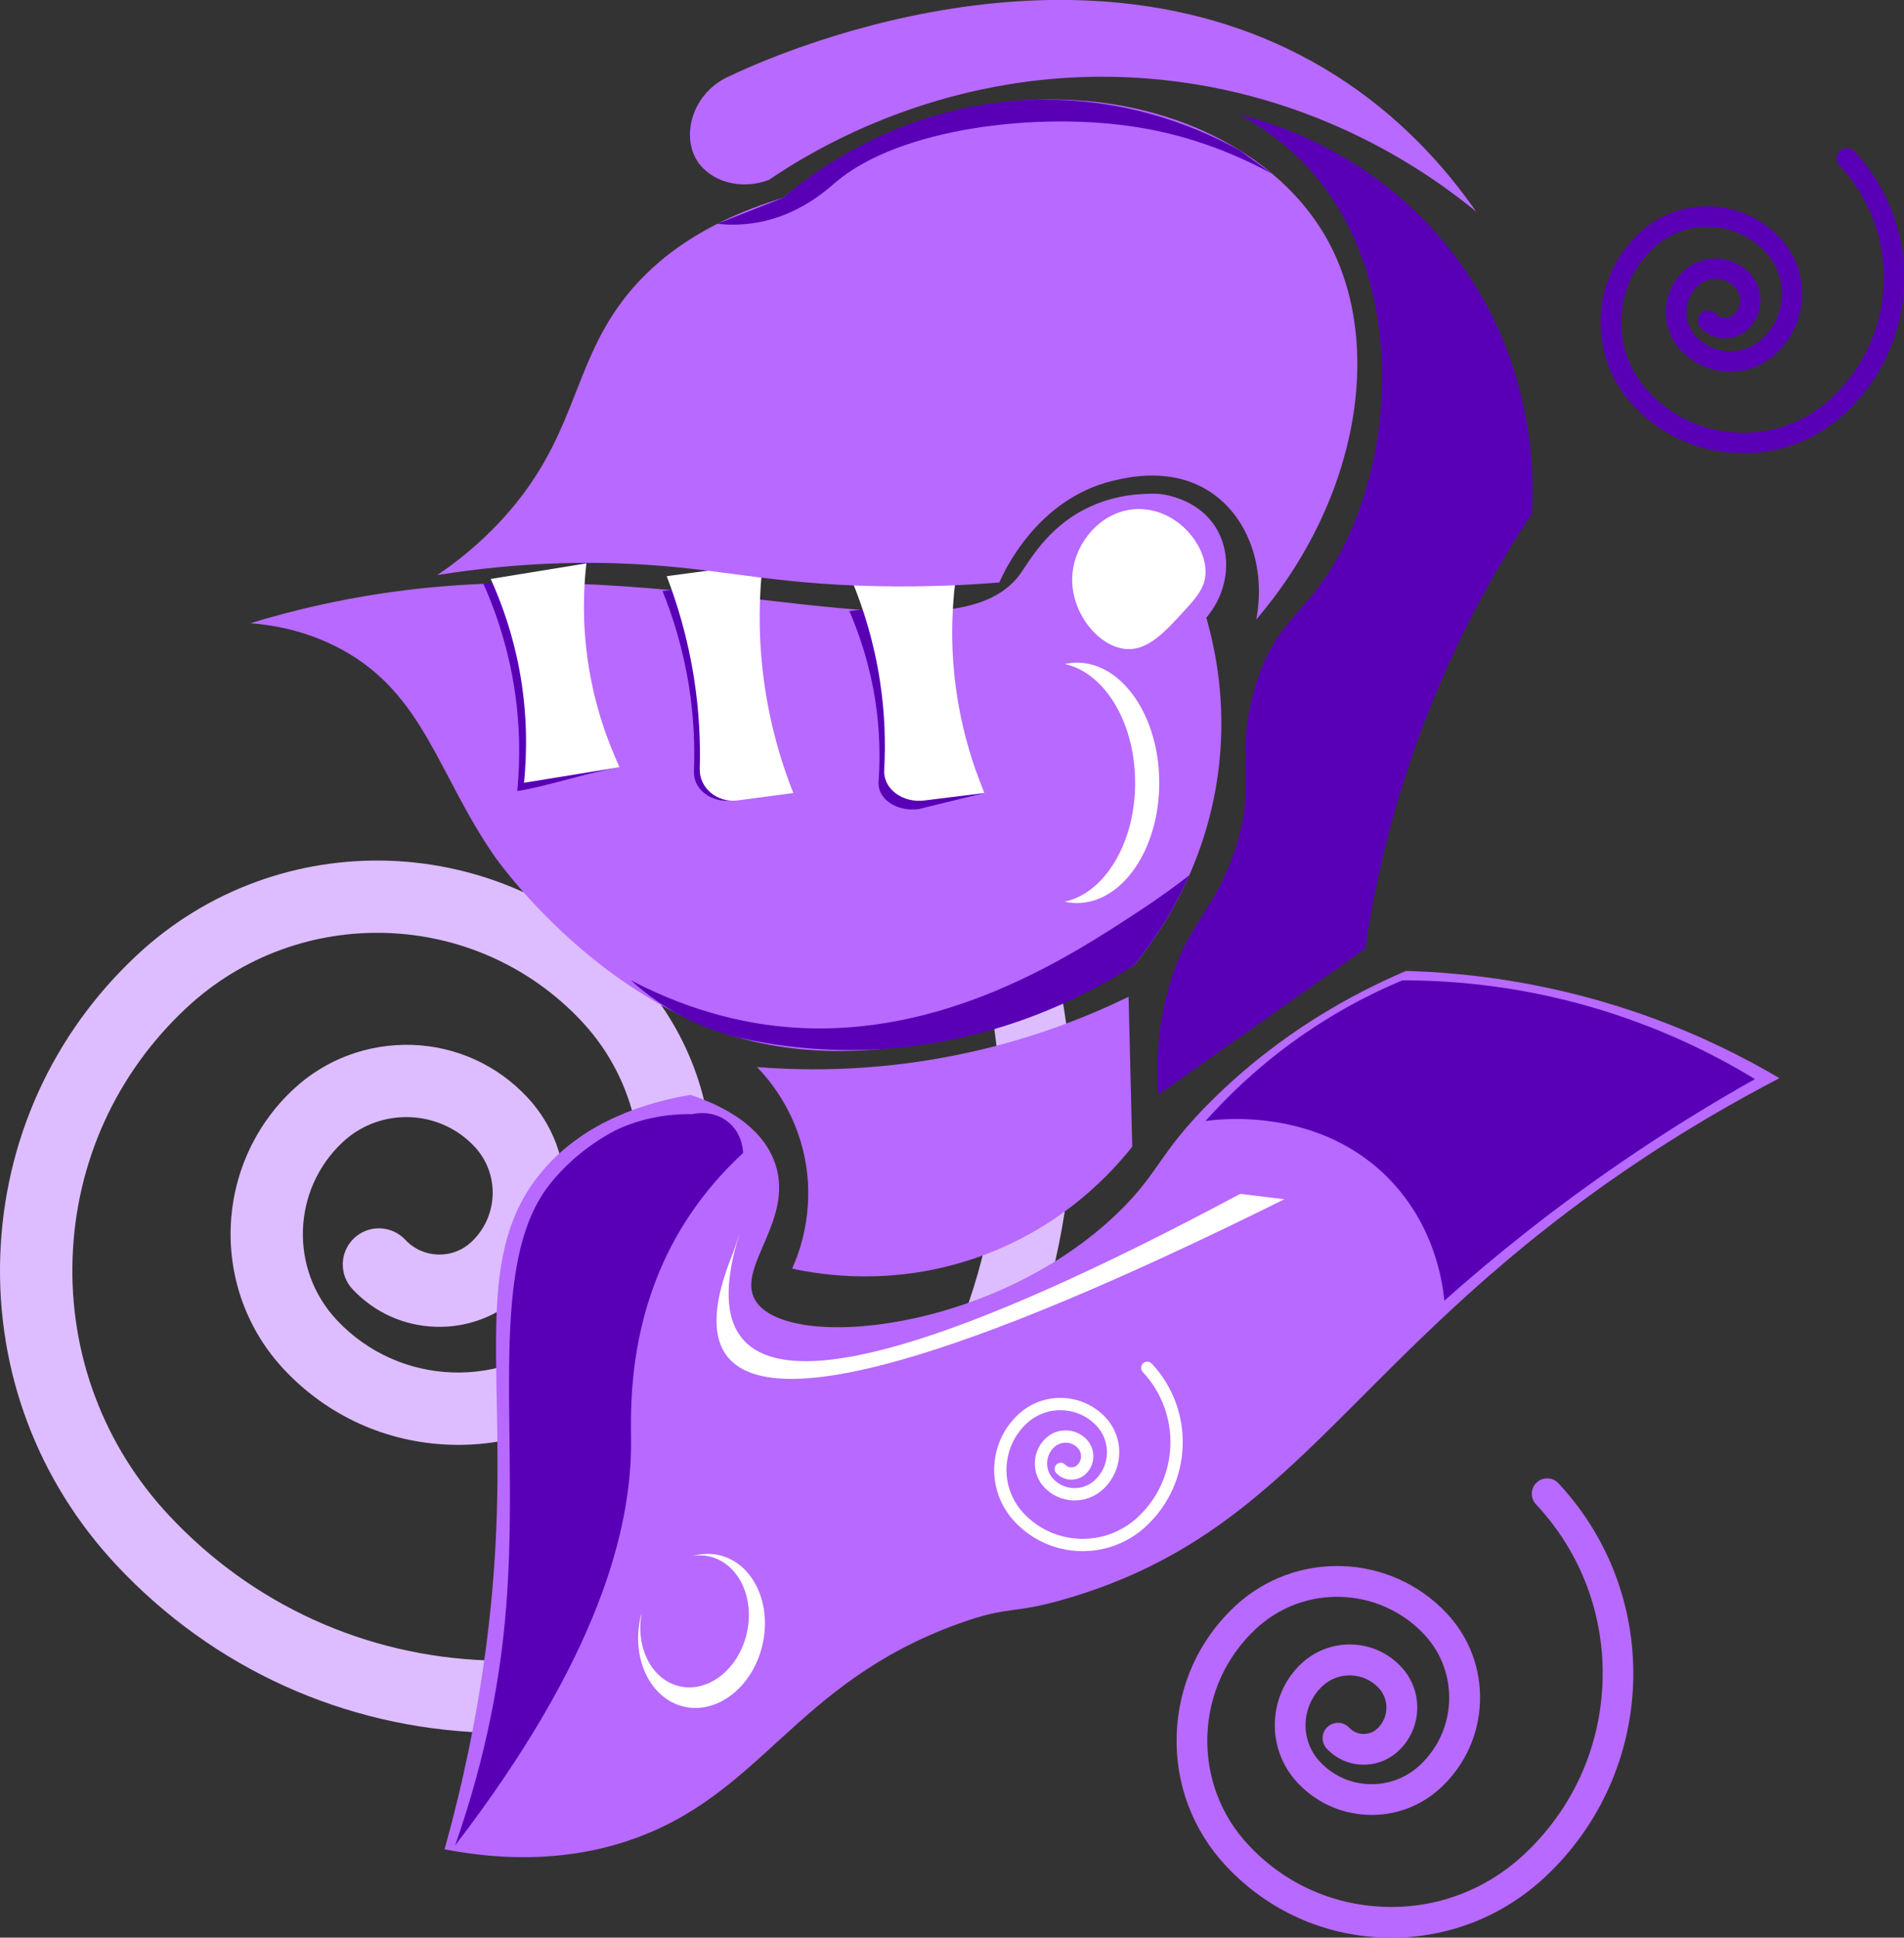
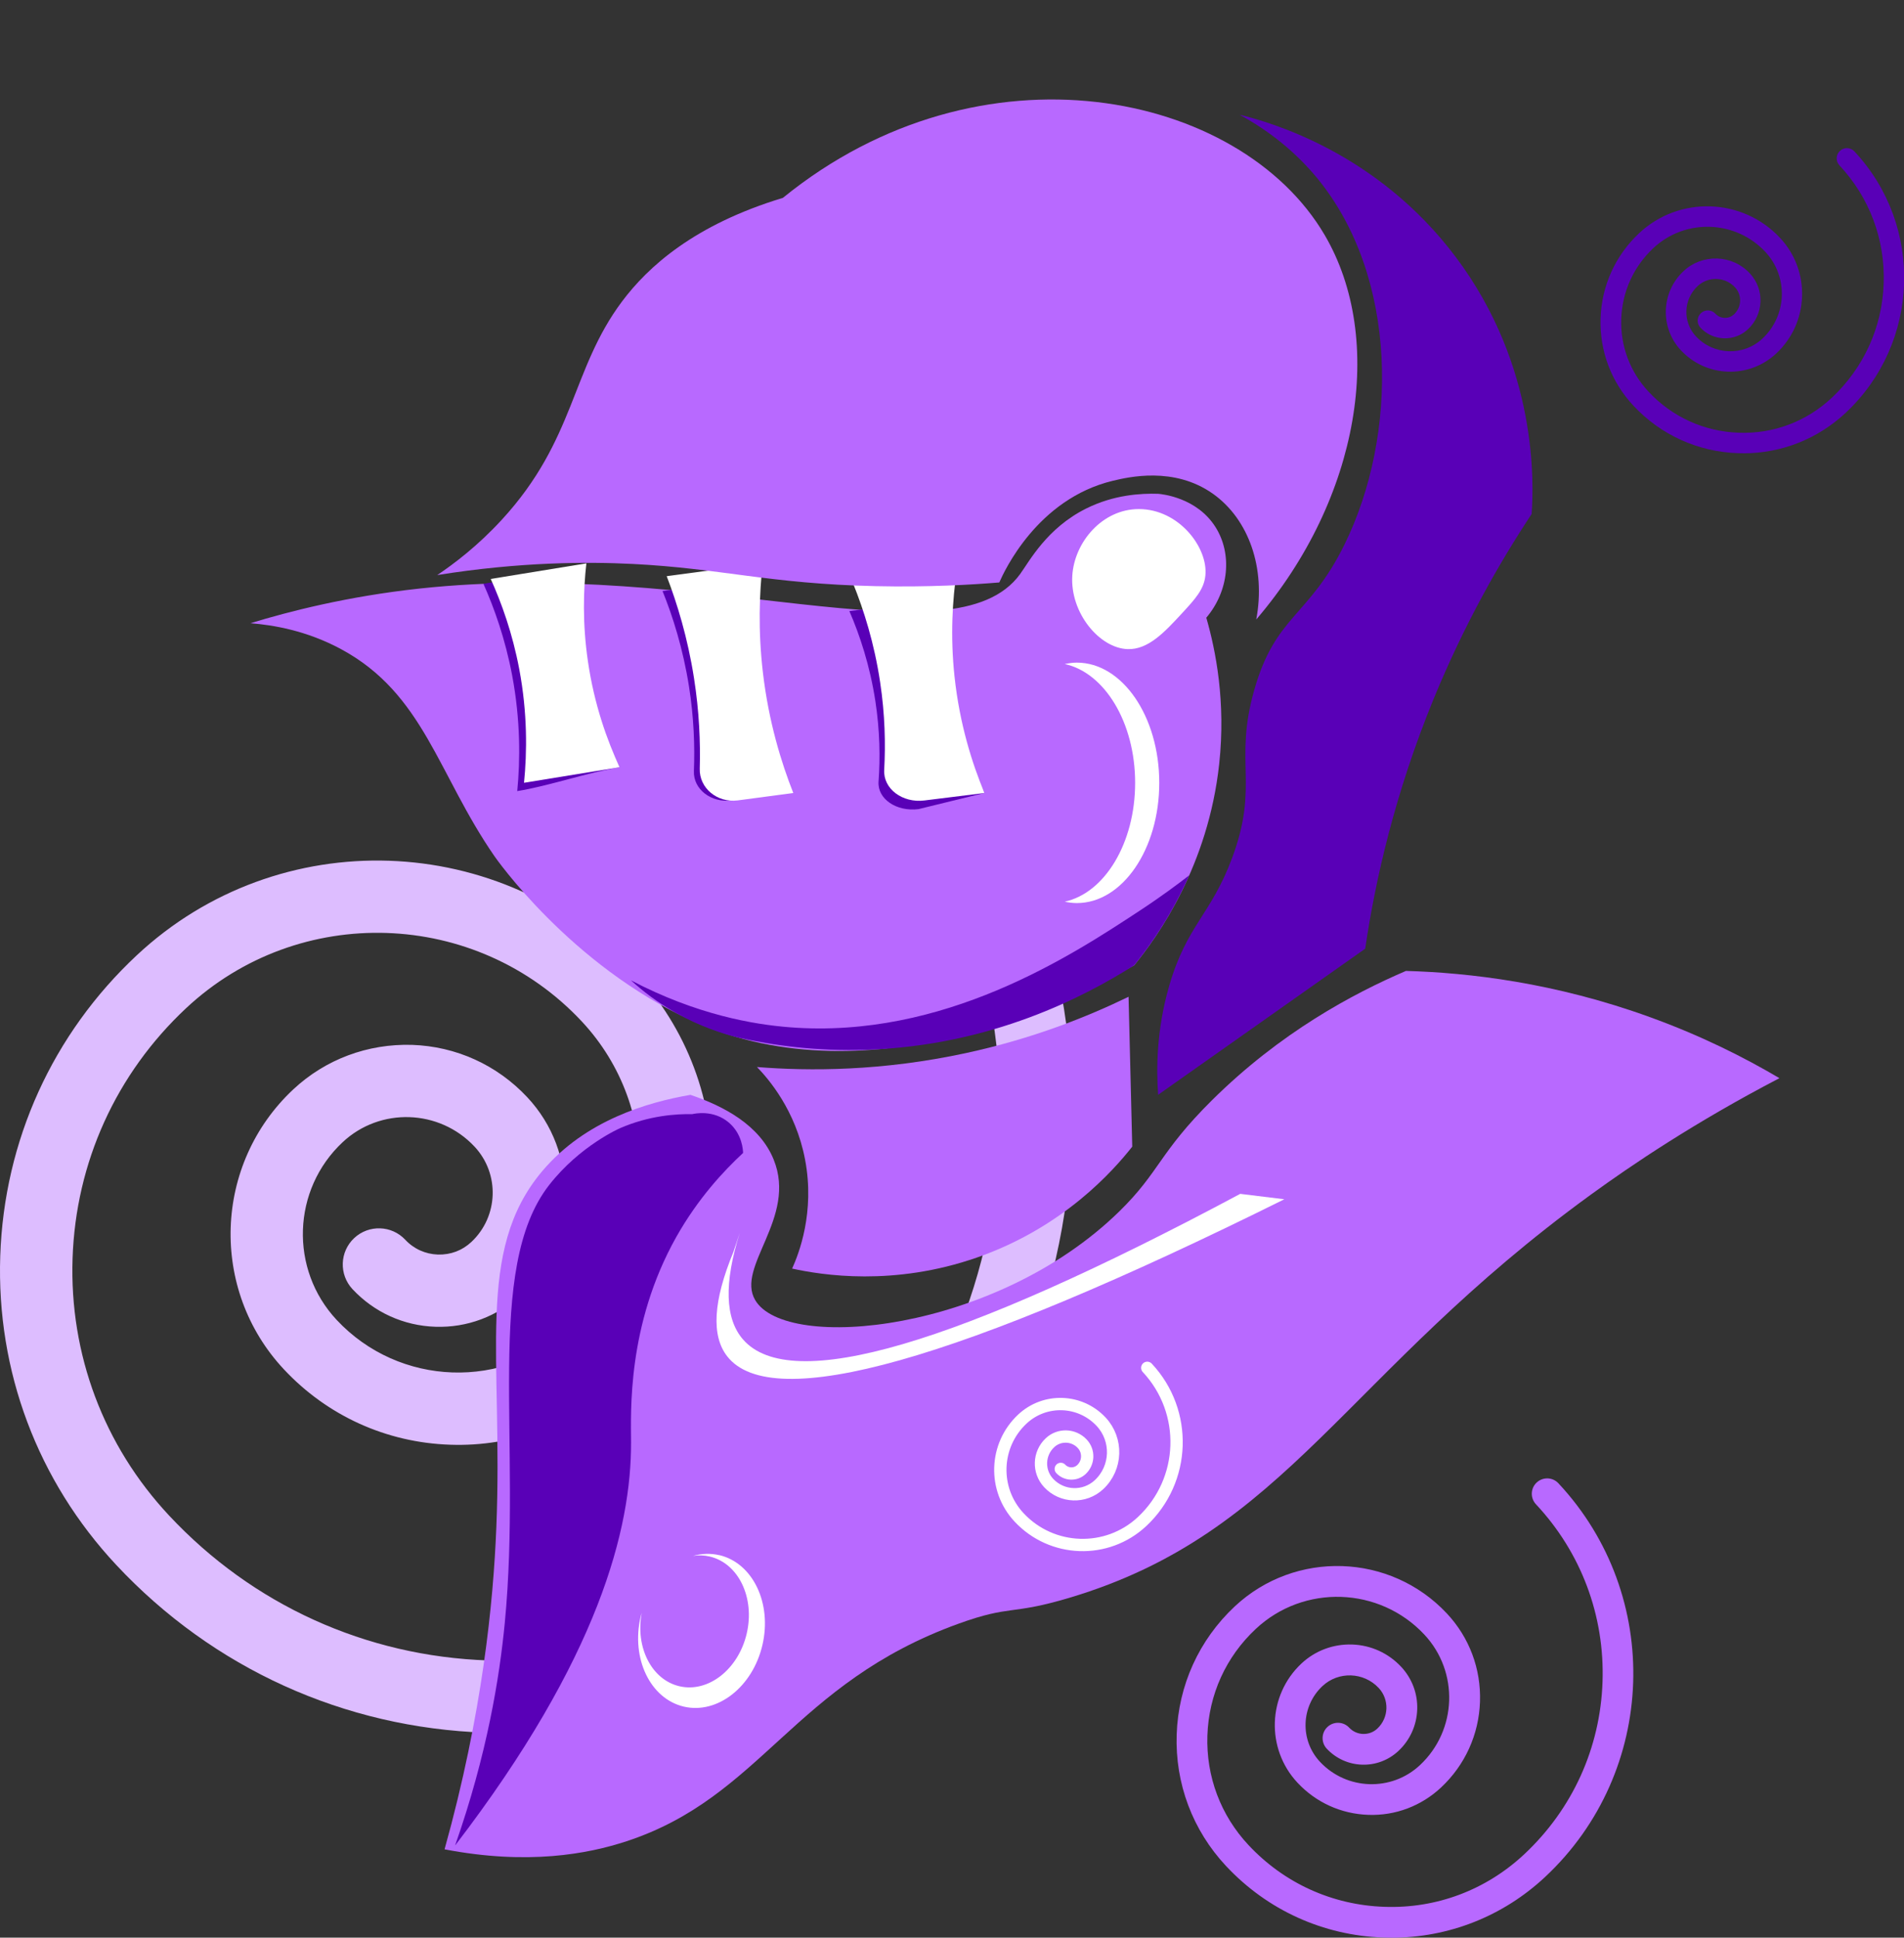
<svg xmlns="http://www.w3.org/2000/svg" viewBox="0 0 309.35 314.74">
  <rect x="0" y="0" width="309.35" height="314.74" fill="#333333" stroke="none" />
  <defs>
    <style>.d{fill:#fff;}.e{fill:#b869ff;}.f{fill:#5900b7;}.g{fill:#ddbdff;}.h{fill:none;stroke:#fff;stroke-linecap:round;stroke-miterlimit:10;stroke-width:2px;}</style>
  </defs>
  <g id="a" />
  <g id="b">
    <g id="c">
      <path class="g" d="M81.85,281.49c-.98,0-1.97-.02-2.95-.05-22.99-.77-44.3-10.44-60.01-27.24C6.11,240.53-.59,222.71,.04,204c.63-18.7,8.5-36.04,22.17-48.82,23.04-21.55,59.32-20.33,80.87,2.71,8.57,9.16,13.05,21.11,12.63,33.64-.42,12.53-5.7,24.15-14.85,32.72-7.56,7.06-17.44,10.79-27.75,10.42-10.34-.35-19.93-4.7-26.99-12.25-12.11-12.95-11.43-33.34,1.52-45.46,5.25-4.91,12.11-7.44,19.28-7.24,7.18,.24,13.84,3.26,18.75,8.51,4.14,4.43,6.31,10.2,6.1,16.26-.2,6.06-2.75,11.68-7.18,15.82-3.77,3.53-8.71,5.37-13.85,5.2-5.16-.17-9.94-2.34-13.47-6.11-2.21-2.37-2.09-6.08,.28-8.3,2.37-2.21,6.08-2.09,8.3,.28,1.38,1.48,3.26,2.33,5.29,2.4,2.09,.06,3.96-.66,5.44-2.04,4.41-4.13,4.65-11.07,.52-15.49-5.71-6.1-15.33-6.43-21.43-.72-8.22,7.69-8.66,20.64-.97,28.87,10.17,10.87,27.28,11.45,38.15,1.28,14.18-13.26,14.93-35.59,1.67-49.77-17.13-18.31-45.97-19.28-64.28-2.15-11.38,10.64-17.93,25.07-18.45,40.64-.52,15.57,5.05,30.41,15.69,41.78,13.57,14.51,31.97,22.86,51.83,23.53,19.89,.7,38.78-6.44,53.28-20.01,18.42-17.23,29.03-40.6,29.87-65.81,.84-25.21-8.18-49.23-25.41-67.65-2.21-2.37-2.09-6.08,.28-8.3,2.37-2.21,6.08-2.09,8.3,.28,39.98,42.76,37.73,110.07-5.02,150.05-16.08,15.03-36.84,23.22-58.74,23.22Z" />
      <path class="e" d="M195.99,100.33c1.53,5.3,3.19,13.64,2.1,23.73-1.79,16.58-9.93,27.96-13.82,32.74-8.91,4.95-42.44,22.29-71.79,9.01-19.88-9-32.14-26.73-32.14-26.73-9.25-13.38-11.47-26.38-24.93-33.64-5.6-3.02-11.04-3.92-14.72-4.21,6.23-1.9,15.73-4.36,27.48-5.63,45.91-4.96,86.79,12.51,97.57-2.35,1.53-2.1,4.33-7.45,10.72-10.64,4.5-2.25,8.92-2.49,11.72-2.4,.69,.06,6.3,.63,9.31,5.41,2.74,4.34,2.2,10.35-1.5,14.72Z" />
      <path class="e" d="M183.97,186.24c-3.06,3.88-11.16,13.11-25.23,18.02-13.55,4.73-25.19,2.86-30.04,1.8,1.07-2.37,3.74-9.13,2.1-17.72-1.53-8.03-5.97-13.12-7.81-15.02,8.52,.68,20.34,.68,33.97-2.27,10.83-2.34,19.72-5.89,26.4-9.14,.2,8.11,.4,16.22,.6,24.33Z" />
      <path class="f" d="M248.85,83.51c.34-4.87,1.08-23.91-12.32-41.75-12.81-17.06-30.22-21.93-35.14-23.13,3.25,1.77,8.18,4.94,12.57,10.25,13.33,16.17,13.19,41.9,4.48,59.58-5.8,11.78-11.19,11.43-14.65,23.59-3.37,11.85,.85,15.37-3.61,27.33-3.45,9.25-7.35,10.87-10.21,20.73-2.1,7.24-2.1,13.61-1.8,17.72,11.21-7.91,22.43-15.82,33.64-23.73,1.63-11.05,4.78-25.11,11.11-40.55,4.97-12.11,10.68-22.13,15.92-30.04Z" />
-       <path class="e" d="M118.64,12.32c-6.07,2.58-8.02,9.54-5.41,13.74,2.08,3.35,7.06,4.95,11.72,3.15,6.68-4.55,29.59-18.94,61.43-16.46,28.06,2.18,46.86,16.2,53.47,21.64-5.37-7.72-12.73-15.7-22.75-22.08-41.34-26.29-92.67-2.76-98.45,0Z" />
      <path class="e" d="M228.43,157.71c-8.54,3.66-20.39,9.97-31.54,21.03-8.57,8.5-8.46,11.6-15.02,18.02-20.08,19.65-54.17,22.92-59.17,14.42-3.2-5.43,6.85-13.34,3-22.83-2.25-5.56-8.06-8.67-13.52-10.51-6.89,1.19-17.06,4.09-24.07,12.38-10.99,13.02-6.34,30.06-7.47,57.9-.49,12.15-2.25,30.18-8.41,52.27,13.52,2.6,23.26,.76,29.57-1.31,22.04-7.25,27.03-25.62,53.94-35.34,8.61-3.11,8.35-1.32,18.02-4.21,35.43-10.58,44.56-36.31,84.71-65.48,6.62-4.81,16.93-11.78,30.64-18.92-5.77-3.41-12.79-6.93-21.03-9.91-15.46-5.61-29.41-7.22-39.65-7.51Z" />
      <path class="d" d="M195.84,93.5c.47-4.54-4.29-10.81-10.81-10.81-5.95,0-10.47,5.38-10.81,10.81-.38,6.03,4.41,11.8,9.01,11.94,3.33,.1,5.99-2.77,8.71-5.71,2.25-2.43,3.67-3.98,3.9-6.23Z" />
      <path class="f" d="M94.07,92.29l-15.53,2.53c1.77,3.97,3.55,8.97,4.67,14.88,1.38,7.34,1.31,13.81,.83,18.8,5.18-.84,11.45-3.03,16.63-3.88-2.02-4.4-5.24-8.97-6.29-16.18-.91-6.25-.77-11.78-.3-16.17Z" />
      <path class="d" d="M95.26,91.51l-15.53,2.53c1.76,3.9,3.53,8.81,4.63,14.62,1.36,7.21,1.27,13.57,.78,18.49l15.53-2.53c-2.01-4.32-4.12-10.13-5.15-17.21-.9-6.15-.74-11.58-.25-15.9Z" />
      <path class="f" d="M123.24,93.92l-15.6,2.08c1.68,4.15,3.33,9.36,4.3,15.49,.8,5.06,.96,9.71,.8,13.76-.12,2.96,2.82,5.2,6.13,4.76l9.02-1.2c-1.91-4.6-3.89-10.77-4.76-18.23-.76-6.47-.47-12.16,.11-16.67Z" />
      <path class="d" d="M123.92,91.51l-15.6,2.08c1.71,4.45,3.42,10.03,4.44,16.58,.85,5.41,1.05,10.37,.93,14.7-.09,3.16,2.87,5.58,6.18,5.14l9.02-1.2c-1.95-4.93-3.99-11.53-4.93-19.5-.82-6.92-.58-12.99-.04-17.8Z" />
      <path class="f" d="M154.86,97.16l-16.86,2.1c1.7,3.92,3.34,8.85,4.23,14.66,.73,4.8,.79,9.2,.51,13.04-.2,2.81,2.9,4.91,6.48,4.47l10.74-2.63c-1.94-4.35-4.9-8.77-5.64-15.83-.65-6.13-.2-11.53,.55-15.81Z" />
      <path class="d" d="M155.46,92.67l-16.86,2.1c1.74,4.3,3.45,9.7,4.4,16.05,.79,5.25,.89,10.05,.66,14.25-.17,3.06,2.96,5.4,6.54,4.95l9.75-1.21c-1.99-4.77-4.03-11.16-4.86-18.88-.72-6.71-.33-12.59,.37-17.25Z" />
      <path class="e" d="M204.1,100.63c16.87-19.68,21.07-45.54,11.11-62.48-13.73-23.36-55.81-32.19-88.01-6.01-14.41,4.36-21.92,11.2-26.13,16.82-8.31,11.09-7.55,22.41-19.52,35.44-3.95,4.3-7.84,7.22-10.51,9.01,13.57-2.17,24.49-2.17,31.84-1.8,14.3,.72,22.05,3.22,39.35,3.6,8.64,.19,15.68-.23,20.13-.6,.77-1.76,6.16-13.58,18.47-16.52,2.48-.59,9.9-2.36,16.22,2.1,5.87,4.15,8.62,12.13,7.06,20.43Z" />
      <path class="f" d="M73.95,299.74c5.21-14.83,7.21-27.3,8.06-36.09,2.84-29.41-3.34-57.57,7.18-71.12,5-6.44,11.56-9.28,11.56-9.28,4.73-2.05,9.07-2.32,11.74-2.28,.31-.07,3.43-.78,5.96,1.4,2.17,1.88,2.27,4.48,2.28,4.91-3.08,2.85-7.3,7.34-10.86,13.66-8.03,14.3-7.35,28.51-7.34,33.36,.04,13.93-5.15,34.9-28.57,65.44Z" />
-       <path class="f" d="M285.13,175.28c-6.4-3.9-15.5-8.54-27.07-11.84-12.02-3.42-22.56-4.21-30.22-4.2-5.1,2.13-11.46,5.36-18.13,10.25-5.91,4.33-10.46,8.8-13.85,12.61,1.68-.26,18.52-2.56,30.14,9.72,7.05,7.45,8.35,16.23,8.67,19.45,8.23-7.32,17.83-15.02,28.91-22.6,7.45-5.1,14.68-9.53,21.55-13.39Z" />
      <path class="f" d="M193.23,142.17c-1.83,1.42-4.59,3.48-8.08,5.77-11.06,7.27-31.8,20.89-56.89,18.92-5.83-.46-15.02-2.01-25.75-7.62,1.81,1.65,4.26,3.58,7.38,5.33,3.82,2.14,7.37,3.31,10.06,3.97,5.7,1.28,12.75,2.24,20.79,1.98,20.34-.65,35.63-8.7,43.52-13.72,1.86-2.29,3.85-5.06,5.75-8.33,1.28-2.21,2.34-4.33,3.21-6.3Z" />
-       <path class="f" d="M201.42,24.42c-5.52-3.05-16.98-8.38-32.19-8.23-22.4,.23-37.6,12.18-42.04,15.96-3.55,1.4-7.09,2.8-10.64,4.2,1.42,.16,3.73,.28,6.46-.2,6.86-1.21,11.36-5.34,12.77-6.55,10.32-8.79,32.8-11.53,49.05-8.93,5.06,.81,12.88,2.67,21.87,7.57l-5.29-3.82Z" />
      <path class="d" d="M201.49,193.93c-46.1,24.63-73.02,32.52-80.76,23.65-2.94-3.37-3.12-9.15-.53-17.34l-1.05,3.15c-3.28,7.93-3.61,13.58-1,16.92,7.28,9.34,37.45,.84,90.52-25.51-2.39-.29-4.79-.58-7.18-.88Z" />
      <path class="d" d="M116.86,252.61c-1.43-.33-2.87-.27-4.26,.12,.89-.14,1.81-.11,2.71,.1,4.68,1.1,7.37,6.7,6.01,12.52-1.36,5.82-6.26,9.65-10.94,8.55-4.52-1.06-7.17-6.32-6.12-11.91-.06,.2-.12,.39-.17,.6-1.59,6.79,1.55,13.34,7.01,14.62s11.18-3.19,12.77-9.99c1.59-6.79-1.55-13.34-7.01-14.62Z" />
      <path class="d" d="M174.95,107.63c-.67,0-1.32,.1-1.96,.23,6.47,1.39,11.44,9.49,11.44,19.3s-4.97,17.91-11.44,19.3c.64,.14,1.3,.23,1.96,.23,7.4,0,13.4-8.75,13.4-19.53s-6-19.53-13.4-19.53Z" />
      <path class="e" d="M226.04,314.74c-.42,0-.84,0-1.26-.02-9.79-.33-18.87-4.45-25.57-11.61-5.45-5.82-8.3-13.42-8.03-21.38,.27-7.97,3.62-15.35,9.44-20.8,9.82-9.18,25.27-8.66,34.46,1.15,3.65,3.9,5.56,8.99,5.38,14.33-.18,5.34-2.43,10.29-6.33,13.94-3.22,3.01-7.43,4.6-11.82,4.44-4.41-.15-8.49-2-11.5-5.22-5.16-5.52-4.87-14.21,.65-19.37,2.24-2.09,5.16-3.17,8.21-3.08,3.06,.1,5.9,1.39,7.99,3.63,1.76,1.89,2.69,4.35,2.6,6.93-.09,2.58-1.17,4.97-3.06,6.74-1.61,1.5-3.71,2.29-5.9,2.22-2.2-.07-4.24-1-5.74-2.6-.94-1.01-.89-2.59,.12-3.53,1.01-.94,2.59-.89,3.53,.12,.59,.63,1.39,.99,2.25,1.02,.89,.02,1.69-.28,2.32-.87,1.88-1.76,1.98-4.72,.22-6.6-2.43-2.6-6.53-2.74-9.13-.31-3.5,3.28-3.69,8.79-.41,12.3,4.33,4.63,11.62,4.88,16.25,.54,6.04-5.65,6.36-15.16,.71-21.2-7.3-7.8-19.59-8.22-27.39-.92-4.85,4.53-7.64,10.68-7.86,17.32-.22,6.63,2.15,12.96,6.69,17.8,5.78,6.18,13.62,9.74,22.08,10.02,8.47,.3,16.52-2.75,22.7-8.53,7.85-7.34,12.37-17.29,12.73-28.04,.36-10.74-3.48-20.98-10.82-28.82-.94-1.01-.89-2.59,.12-3.53,1.01-.94,2.59-.89,3.53,.12,17.03,18.22,16.07,46.89-2.14,63.93-6.85,6.41-15.69,9.89-25.03,9.89Z" />
      <path class="f" d="M283.21,73.62c-.28,0-.56,0-.84-.01-6.51-.22-12.54-2.96-16.98-7.71-3.62-3.87-5.51-8.91-5.34-14.21,.18-5.29,2.41-10.2,6.27-13.82,6.52-6.1,16.79-5.75,22.89,.77,2.42,2.59,3.69,5.97,3.58,9.52-.12,3.55-1.61,6.84-4.2,9.26-2.14,2-4.94,3.05-7.85,2.95-2.93-.1-5.64-1.33-7.64-3.47-3.43-3.67-3.23-9.44,.43-12.86,1.48-1.39,3.43-2.11,5.46-2.05,2.03,.07,3.92,.92,5.31,2.41,1.17,1.25,1.79,2.89,1.73,4.6-.06,1.71-.78,3.3-2.03,4.48-1.07,1-2.46,1.52-3.92,1.47-1.46-.05-2.81-.66-3.81-1.73-.63-.67-.59-1.72,.08-2.35,.67-.63,1.72-.59,2.35,.08,.39,.42,.92,.66,1.5,.68,.59,.02,1.12-.19,1.54-.58,1.25-1.17,1.32-3.13,.15-4.38-1.62-1.73-4.34-1.82-6.07-.2-2.33,2.18-2.45,5.84-.27,8.17,2.88,3.08,7.72,3.24,10.8,.36,4.01-3.75,4.23-10.07,.47-14.09-4.85-5.18-13.01-5.46-18.19-.61-3.22,3.01-5.07,7.1-5.22,11.5-.15,4.41,1.43,8.61,4.44,11.83,3.84,4.11,9.05,6.47,14.67,6.66,5.63,.2,10.97-1.82,15.08-5.66,5.21-4.88,8.22-11.49,8.45-18.62,.24-7.13-2.31-13.93-7.19-19.15-.63-.67-.59-1.72,.08-2.35,.67-.63,1.72-.59,2.35,.08,11.32,12.1,10.68,31.15-1.42,42.47-4.55,4.25-10.43,6.57-16.62,6.57Z" />
      <path class="h" d="M186.4,222.18c6.67,7.13,6.29,18.31-.84,24.97-5.7,5.33-14.65,5.03-19.98-.67-4.27-4.56-4.03-11.72,.53-15.98,3.65-3.41,9.37-3.22,12.79,.43,2.73,2.92,2.58,7.5-.34,10.23-2.34,2.18-6,2.06-8.18-.27-1.75-1.87-1.65-4.8,.22-6.55,1.49-1.4,3.84-1.32,5.24,.18,1.12,1.2,1.06,3.07-.14,4.19-.96,.89-2.46,.84-3.35-.11" />
    </g>
  </g>
</svg>